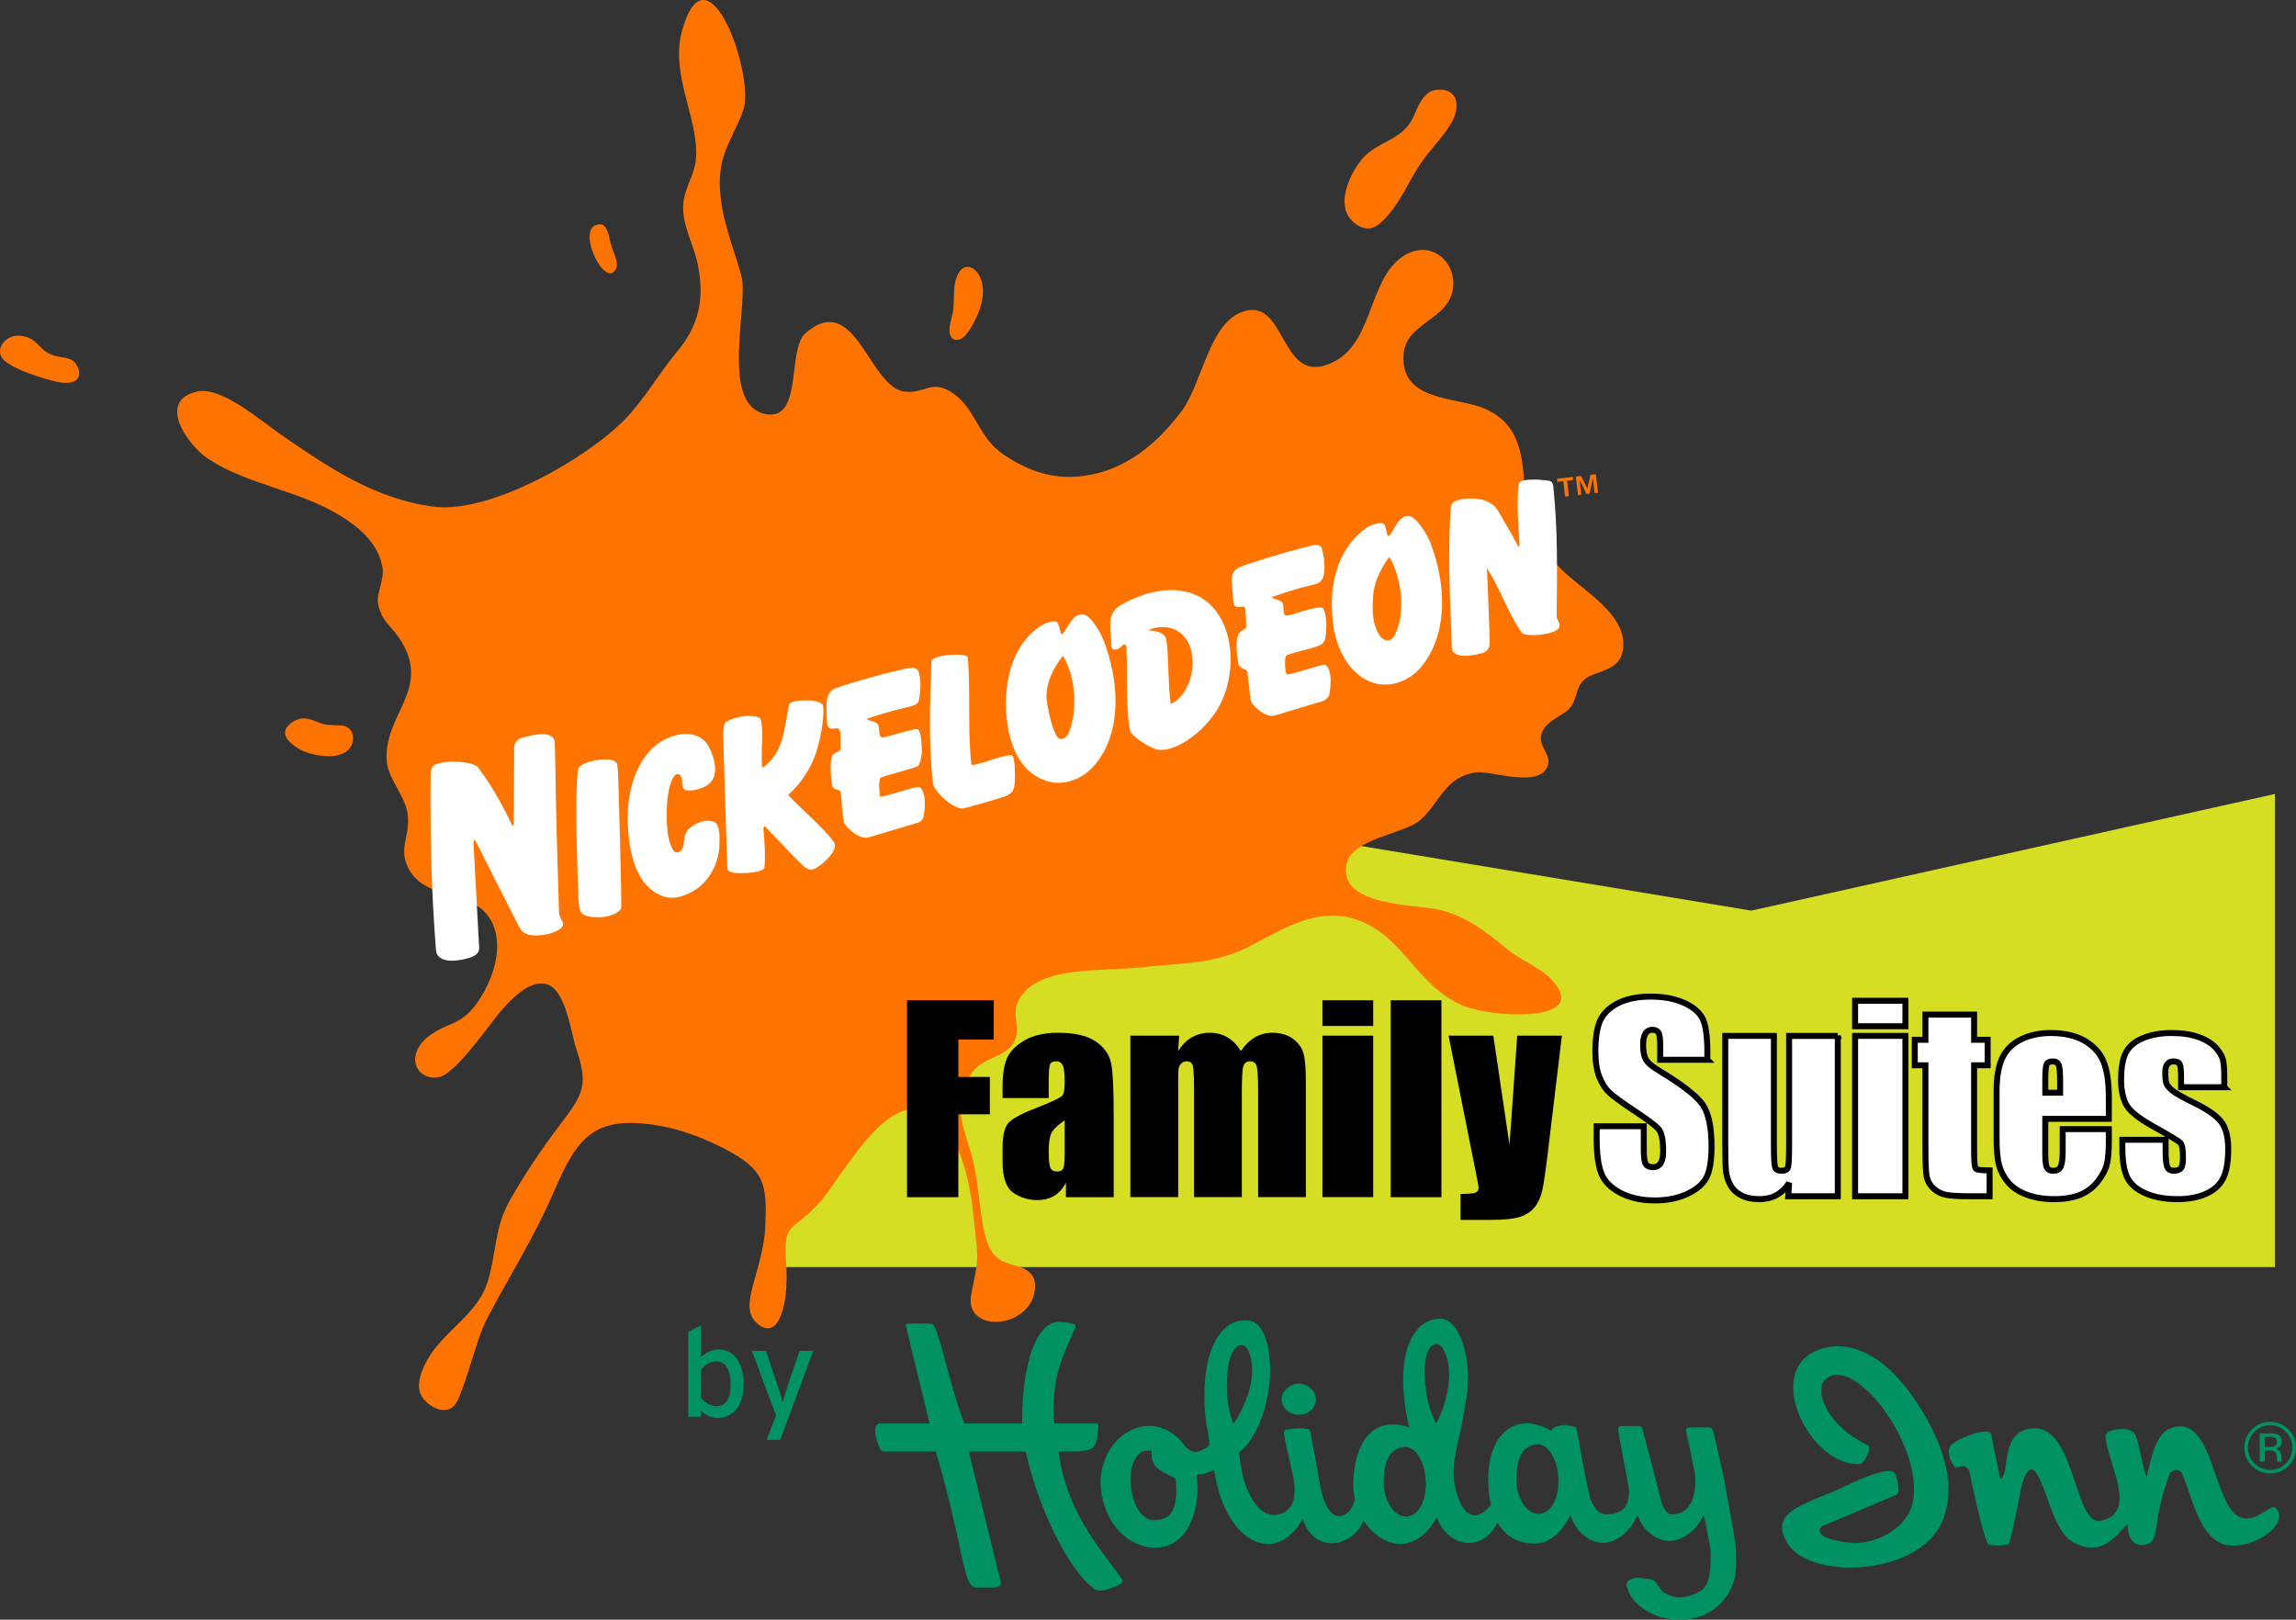
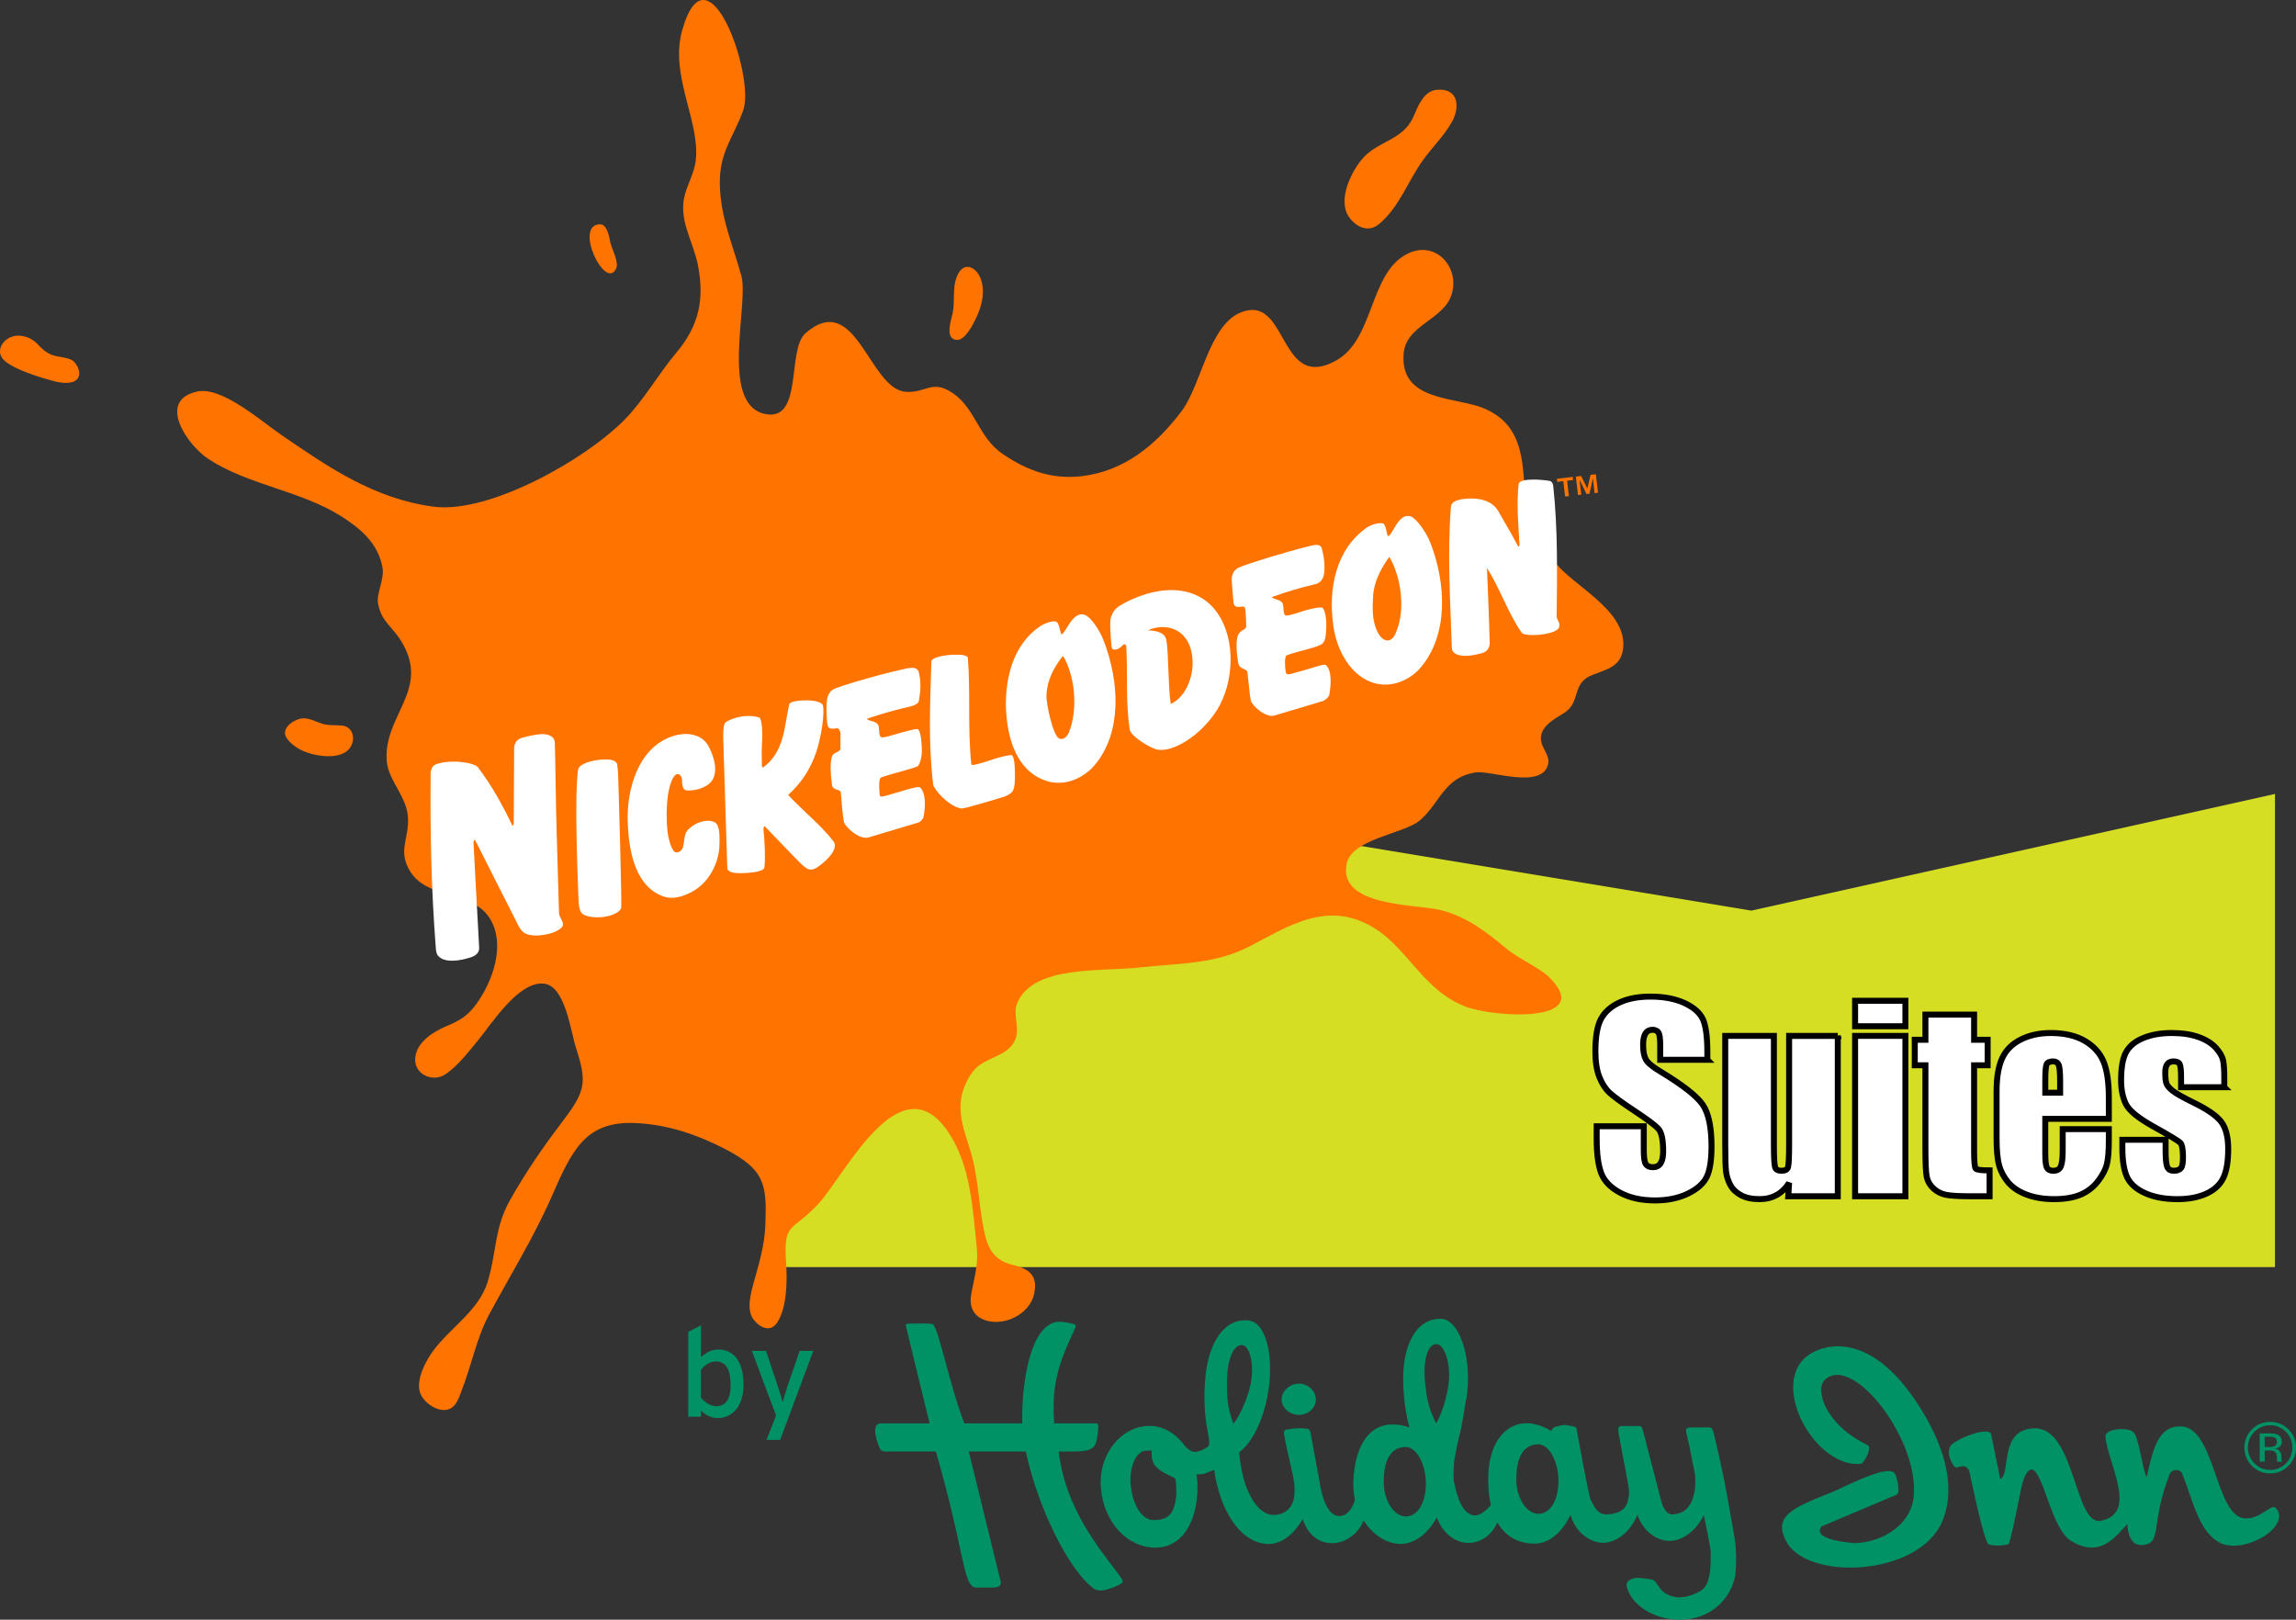
<svg xmlns="http://www.w3.org/2000/svg" xmlns:ns1="http://sodipodi.sourceforge.net/DTD/sodipodi-0.dtd" xmlns:ns2="http://www.inkscape.org/namespaces/inkscape" xmlns:ns4="http://www.openswatchbook.org/uri/2009/osb" xmlns:xlink="http://www.w3.org/1999/xlink" version="1.1" id="Layer_1" x="0px" y="0px" width="553.704" height="390.617" viewBox="0 0 553.704 390.617" enable-background="new 0 0 1000 703.394" xml:space="preserve" ns1:docname="Nickelodeon_Family_Suites_by_Holiday_Inn_2005.svg" ns2:version="1.0.2-2 (e86c870879, 2021-01-15)">
  <rect x="0" y="0" width="553.704" height="390.617" fill="#333333" stroke="none" />
  <defs id="defs2215">
    <clipPath id="SVGID_2_">
      <use height="100%" width="100%" y="0" x="0" style="overflow:visible" id="use689" overflow="visible" xlink:href="#SVGID_1_" />
    </clipPath>
    <path ns2:connector-curvature="0" d="m 257.791,121.814 c 0.857,0.251 3.77,0.428 5.315,0.512 l 1.711,-0.688 c 2.744,-3.256 -2.224,-4.97 -3.852,-4.458 -3.863,1.285 -6.179,-1.805 -8.749,-3.944 -0.863,-0.773 -1.543,-2.579 -1.293,-4.03 0.521,-3.434 2.577,-3.779 4.123,-7.035 0.167,-0.345 1.796,-2.141 0.167,-4.207 -3.516,-2.996 -9.008,3.695 -13.466,5.584 l -3.602,-0.093 c -13.036,-4.718 3.519,-12.943 1.119,-21.347 -0.178,-0.521 -2.662,-2.839 -4.458,-3.267 -6.953,-2.057 0.167,-13.893 -9.176,-11.315 l -2.15,-0.604 c -4.373,-3.518 -12.003,-2.308 -14.832,-7.203 l 0.082,-1.796 c 6.775,-15.094 18.696,-35.334 18.956,-36.971 0.252,-1.712 -1.199,-0.764 -1.199,-0.764 -2.829,2.057 -3.602,5.742 -4.895,8.655 -1.201,4.038 -7.203,4.634 -6.599,9.352 l 0.085,1.545 c -1.034,7.463 -9.008,8.059 -15.354,10.031 l -2.652,0.428 c -6.522,-0.512 -6.775,-8.915 -11.325,-12.609 -0.513,-0.428 -1.547,-1.024 -2.568,-0.856 -3.863,1.117 -6.263,3.778 -8.319,6.691 -0.95,1.377 -4.207,1.712 -6.952,1.889 -13.889,0.345 -23.231,8.748 -33.096,-5.322 -1.46,-2.652 -4.55,-3.602 -7.034,-2.829 -7.119,1.722 -10.544,7.379 -18.351,3.518 -0.856,-0.856 -2.317,-3.173 -2.661,-4.113 -0.345,-0.949 -1.117,-4.113 -1.628,-4.895 -2.485,-3.164 -5.575,-13.12 -5.575,-13.372 -0.344,-3.433 -2.057,-13.465 -4.457,-7.463 -1.545,5.491 3.685,8.403 4.886,13.298 1.116,8.486 6.774,16.2 8.58,25.72 l -0.093,1.805 c -0.68,1.796 -2.484,2.141 -4.197,2.662 l -1.805,-0.177 c -4.718,-1.972 -9.175,-7.63 -14.061,-5.062 l -0.428,1.117 c 3.257,3.351 0.596,8.235 3.341,11.753 l 0.428,1.117 -0.251,1.879 c -1.377,3.694 -3.945,3.862 -5.406,7.379 l -0.939,1.033 c -7.631,2.4 -8.236,9.771 -13.894,14.405 -6.347,7.286 -13.298,-0.521 -19.812,-1.377 -2.15,-0.335 -4.123,0.856 -4.979,1.293 -0.94,0.428 -1.713,2.569 -1.452,3.508 0.251,1.201 8.059,4.207 12.692,6.347 l 1.107,0.772 c 5.834,7.547 -2.14,13.726 -4.802,20.667 -1.452,2.234 -3.08,1.722 -4.885,1.118 -1.545,-0.512 -3.257,-0.94 -4.979,0.688 -4.625,3.434 -3.257,5.146 -1.284,7.808 1.117,1.106 4.55,2.996 6.867,3.257 11.484,1.023 9.604,15.866 7.37,24.614 -2.057,4.718 -9.007,6.69 -11.576,7.891 -2.484,1.116 -13.632,1.973 -19.039,5.574 -4.206,2.828 -5.741,7.286 -4.634,9.771 1.117,2.494 10.376,-1.023 13.038,-4.457 1.284,-1.461 4.634,-0.856 8.059,-0.345 2.745,0.429 5.49,0.856 7.463,0.429 13.037,-3.425 15.178,4.895 24.614,11.324 1.888,1.973 5.834,3.685 6.523,5.826 1.628,4.038 4.28,10.98 6.69,14.237 3.257,4.038 9.426,11.241 9.604,14.58 -0.177,5.659 -3.518,11.326 -6.179,15.866 -1.367,3.007 2.401,5.407 4.718,5.407 2.484,-0.26 6.951,-5.666 7.808,-9.612 2.14,-7.025 9.259,-6.087 16.033,-5.229 2.829,0.345 5.658,0.688 8.059,0.521 0.345,-0.095 2.922,0.595 4.551,1.366 4.29,1.546 3.862,4.291 8.831,2.747 1.972,-0.774 4.206,0.512 6.262,1.544 8.831,2.997 -2.484,23.758 6.347,28.048 8.915,4.373 0.344,-18.101 5.742,-26.42 3.861,-4.978 9.859,-8.401 16.037,-9.521 4.97,-0.082 11.066,8.154 12.088,13.552 1.286,5.145 2.662,11.49 7.893,11.92 l 0.771,-0.856 c 0.345,-4.551 -2.827,-9.436 -2.66,-14.061 l -0.345,-2.578 c -1.88,-5.229 -9.261,-8.83 -5.659,-12.776 2.059,-2.141 5.325,-4.206 5.837,-4.551 2.4,-1.963 4.373,-0.167 6.596,1.639 1.891,1.533 3.946,3.172 6.608,2.141 0.939,-0.43 3.434,-1.974 3.434,-5.063 0.595,-7.892 6.773,-10.545 13.976,-12.609 l 1.974,-1.109 c 3.174,-2.922 0.771,-5.404 2.317,-9.006 1.451,-3.257 2.4,-3.518 4.113,-3.779 10.719,-1.963 25.896,12.693 28.476,14.498 1.116,0.689 5.657,1.546 6.69,0.345 0.68,-0.688 0.513,-3.174 0.083,-5.321 l -1.199,-1.799 c -6.264,-5.145 -15.783,-6.001 -22.986,-9.779 l -2.232,-1.796 -1.284,-1.628 c -2.912,-6.095 -4.458,-13.894 -6.171,-19.645 -1.294,-4.112 0.252,-12.348 4.888,-19.383 1.461,-1.712 1.971,-7.287 1.888,-7.892 -1.293,-8.319 8.999,-9.77 13.801,-14.228 0.256,-0.18 1.632,-0.868 2.833,-0.431 M 80.952,274.381 c -2.829,-1.713 -0.512,-7.035 -0.251,-8.236 0.251,-1.201 -0.866,-1.888 1.963,-3.769 2.838,-1.974 1.377,7.452 1.293,8.059 -0.083,0.594 -1.376,3.516 -3.005,3.946 m -12.944,5.824 c 0.084,-1.024 -1.544,-1.368 -2.317,-0.427 -0.772,1.031 -2.745,5.749 0.083,7.295 2.485,-1.201 2.141,-5.919 2.234,-6.868 M 9.085,186.907 c 0.856,-2.233 -1.368,-5.919 -4.113,-3.862 l -0.605,0.68 c -0.512,1.032 -1.796,1.889 -0.856,3.089 1.545,1.285 3.257,1.378 4.979,0.689 l 0.595,-0.596" id="SVGID_1_" />
    <linearGradient ns4:paint="solid" id="linearGradient5998">
      <stop id="stop5996" offset="0" style="stop-color:#000000;stop-opacity:1;" />
    </linearGradient>
    <clipPath clipPathUnits="userSpaceOnUse" id="clipPath5480">
      <path style="display:inline;fill:#ff7f00;stroke:none;stroke-width:0.564" ns2:connector-curvature="0" id="path5482" d="m 545.962,241.868 c 9.36,-5.158 8.119,-21.174 17.254,-26.086 7.045,-3.778 13.247,3.095 11.129,9.835 -2.007,6.395 -11.245,7.41 -11.79,14.636 -0.893,11.87 13.042,10.381 19.987,13.443 8.292,3.659 9.15,10.735 9.695,19.097 0.436,6.977 3.464,13.455 7.616,18.744 4.475,5.671 16.865,11.39 16.649,20.171 -0.134,5.021 -3.561,5.811 -7.509,7.283 -5.255,1.962 -2.885,6.55 -6.781,9.2 -1.994,1.345 -4.721,2.585 -5.677,4.953 -1.253,3.172 2.122,5.149 1.513,7.757 -1.483,6.333 -14.137,1.511 -17.741,2.054 -7.835,1.166 -8.752,7.475 -13.749,11.773 -3.81,3.294 -16.744,4.478 -17.99,10.683 -2.113,10.583 16.987,9.841 23.018,11.331 6.338,1.555 11.342,5.39 16.209,9.472 2.875,2.434 8.236,4.755 10.502,7.016 11.524,11.42 -13.791,9.975 -20.842,7.11 -11.79,-4.808 -14.696,-17.15 -26.353,-21.213 -9.5,-3.318 -17.934,2.139 -26.057,6.383 -8.745,4.582 -17.01,4.223 -27.222,5.33 -9.832,1.071 -26.042,-0.597 -30.089,8.668 -1.293,2.976 0.911,6.417 -0.724,9.497 -1.982,3.727 -6.855,3.844 -9.609,6.719 -1.543,1.615 -2.837,4.374 -3.3,6.423 -1.258,5.769 1.561,10.903 2.795,16.245 1.125,4.828 1.398,9.822 2.244,14.82 0.929,5.452 1.938,9.298 7.378,10.618 4.006,0.965 6.298,2.473 5.369,7.031 -0.561,2.737 -2.59,4.826 -5.057,5.998 -4.718,2.256 -11.55,0.772 -10.437,-5.656 0.683,-3.989 1.826,-7.343 1.392,-11.505 -0.985,-9.592 -1.508,-20.587 -7.238,-28.784 -11.731,-16.794 -25.118,10.871 -31.612,17.917 -6.781,7.33 -8.648,4.169 -7.947,14.829 0.285,4.182 0.169,10.794 -2.22,14.376 -1.567,2.362 -4.042,1.398 -5.689,-0.638 -1.962,-2.428 -0.778,-6.592 -0.035,-9.271 1.329,-4.826 2.674,-9.146 2.849,-14.275 0.348,-9.834 -0.139,-13.42 -10.149,-18.569 -6.672,-3.416 -13.758,-5.858 -21.643,-6.241 -12.47,-0.597 -15.717,6.763 -20.67,18.044 -4.547,10.338 -10.387,19.649 -15.438,29.113 -2.953,5.55 -4.259,12.325 -6.559,18.203 -0.777,2.012 -1.434,4.721 -3.938,5.057 -2.552,0.32 -5.754,-2.024 -6.437,-4.412 -0.899,-3.223 1.454,-7.579 3.247,-10.046 4.211,-5.782 11.233,-9.853 13.402,-16.984 2.229,-7.315 1.606,-13.138 5.47,-20.026 3.718,-6.582 7.841,-12.666 12.399,-18.652 5.98,-7.84 6.734,-9.906 3.858,-18.604 -1.317,-3.986 -2.593,-15.26 -7.837,-15.907 -6.28,-0.778 -12.977,9.974 -16.313,13.993 -2.389,2.869 -4.76,6.036 -7.835,8.188 -3.324,2.31 -8.387,-0.116 -7.416,-4.663 0.748,-3.457 4.395,-5.743 7.416,-7.027 3.38,-1.415 5.353,-2.533 7.597,-5.656 3.846,-5.386 6.953,-13.974 3.532,-20.296 -4.309,-7.93 -16.106,-4.716 -20.287,-12.799 -2.457,-4.734 0.127,-7.33 -0.136,-12.509 -0.249,-5.092 -4.826,-9.17 -5.209,-13.8 -0.94,-11.384 10.953,-17.554 3.508,-29.582 -2.297,-3.701 -4.715,-4.582 -5.633,-9.063 -0.513,-2.528 1.609,-5.968 1.08,-8.944 -1.05,-5.852 -5.3,-9.52 -10.09,-12.559 -10.016,-6.345 -22.875,-7.681 -32.63,-14.076 -5.259,-3.445 -12.77,-14.414 -2.748,-16.574 6.01,-1.3 15.607,7.208 20.726,10.716 11.384,7.805 22.676,15.613 37.233,17.548 13.699,1.822 37.553,-11.645 47.174,-21.596 4.608,-4.763 8.206,-11.164 12.479,-16.227 5.597,-6.656 6.947,-13.195 5.238,-21.667 -0.959,-4.849 -3.921,-9.633 -3.555,-14.764 0.279,-4.131 2.808,-7.013 3.131,-11.372 0.698,-9.621 -6.449,-20.421 -3.404,-31.282 6.218,-22.184 17.996,11.274 14.987,19.625 -2.478,6.837 -5.84,10.218 -5.736,17.984 0.092,8.2 3.196,14.996 5.3,22.682 1.855,6.87 -5.41,31.478 5.772,33.855 9.476,2.012 5.306,-15.773 9.962,-19.821 12.375,-10.776 15.577,13.598 24.513,14.375 5.006,0.442 6.52,-3.214 11.755,0.413 5.598,3.902 6.132,10.85 12.319,14.993 5.938,3.983 11.954,6.158 19.197,5.319 10.53,-1.22 18.394,-7.796 24.567,-16.014 4.87,-6.466 6.668,-21.213 14.672,-24.252 9.103,-3.465 9.486,10.788 16.172,13.138 1.799,0.633 4.048,0.398 7.027,-1.246 z m -241.393,93.562 c 0.451,-1.944 -0.581,-3.736 -2.564,-3.962 -1.582,-0.164 -3.208,0.018 -4.766,-0.412 -1.629,-0.481 -3.057,-1.392 -4.814,-1.374 -1.671,0.024 -4.478,1.665 -4.466,3.585 0.024,1.57 2.077,3.083 3.241,3.805 2.964,1.86 10.908,3.421 12.997,-0.606 0.173,-0.306 0.299,-0.653 0.371,-1.036 z m 64.698,-116.199 c 0.712,-1.558 -1.113,-4.831 -1.451,-6.402 -0.237,-1.184 -0.718,-4.436 -2.517,-4.425 -6.588,0.062 1.329,16.563 3.968,10.827 z m 187.427,-11.008 c 4.98,-4.327 6.882,-10.375 10.642,-15.595 2.267,-3.149 5.083,-5.855 7.021,-9.245 2.012,-3.508 1.884,-8.378 -3.502,-8.013 -3.416,0.226 -4.728,4.048 -5.894,6.657 -2.65,5.926 -8.953,5.87 -12.752,10.55 -2.863,3.508 -6.119,10.589 -2.65,14.574 0.053,0.069 0.109,0.134 0.18,0.209 2.007,2.181 4.633,2.888 6.954,0.863 z m -103.801,28.558 c 2.101,0.116 4.066,-3.98 4.77,-5.463 1.41,-2.941 2.273,-6.553 1.021,-9.701 -1.038,-2.599 -3.742,-3.998 -5.335,-1.288 -1.769,3.009 -0.831,6.577 -1.469,9.841 -0.283,1.427 -1.663,5.247 0.029,6.328 0.243,0.169 0.57,0.267 0.985,0.284 z m -215.459,8.559 c 0.169,-1.083 -0.54,-2.487 -1.299,-3.241 -0.985,-0.971 -3.351,-1.039 -4.736,-1.427 -2.024,-0.567 -3,-1.671 -4.413,-3.086 -1.573,-1.588 -4.339,-2.377 -6.428,-1.443 -2.336,1.033 -3.576,3.775 -1.495,5.707 2.459,2.244 9.285,4.366 12.73,5.191 1.716,0.407 5.247,0.772 5.642,-1.7 z" ns1:nodetypes="cccccccccccccccccccccccccccccccccccccccccccccccccccccccccccccccccccccccccccccccccccccccccccccccccccccccccccccccccccccccccccccc" />
    </clipPath>
    <clipPath clipPathUnits="userSpaceOnUse" id="clipPath269">
      <path ns1:nodetypes="cccccccccccccccccccccccccccccccccccccccccccccccccccccccccccccccccccccccccccccccccccccccccccccccccccccccccccccccccccccccccccccc" d="m 558.213,250.244 c 8.842,-4.873 7.67,-20.003 16.3,-24.643 6.656,-3.569 12.514,2.924 10.513,9.291 -1.896,6.041 -10.623,7 -11.138,13.827 -0.844,11.214 12.321,9.807 18.881,12.7 7.833,3.457 8.644,10.141 9.159,18.041 0.412,6.591 3.272,12.711 7.194,17.707 4.228,5.357 15.932,10.76 15.728,19.056 -0.126,4.744 -3.364,5.489 -7.093,6.88 -4.965,1.853 -2.725,6.187 -6.406,8.691 -1.884,1.27 -4.46,2.442 -5.363,4.679 -1.183,2.997 2.004,4.864 1.429,7.328 -1.401,5.983 -13.355,1.427 -16.759,1.94 -7.401,1.102 -8.267,7.062 -12.989,11.122 -3.6,3.112 -15.818,4.23 -16.995,10.092 -1.996,9.997 16.047,9.296 21.745,10.704 5.988,1.469 10.715,5.091 15.313,8.948 2.716,2.299 7.78,4.491 9.921,6.627 10.886,10.788 -13.028,9.423 -19.689,6.717 -11.138,-4.542 -13.883,-16.201 -24.895,-20.039 -8.974,-3.134 -16.942,2.021 -24.615,6.03 -8.262,4.328 -16.069,3.989 -25.716,5.035 -9.288,1.012 -24.601,-0.564 -28.425,8.189 -1.222,2.812 0.861,6.062 -0.684,8.971 -1.873,3.521 -6.476,3.631 -9.078,6.347 -1.457,1.525 -2.68,4.132 -3.117,6.067 -1.189,5.45 1.475,10.3 2.641,15.347 1.063,4.561 1.321,9.279 2.119,14 0.878,5.151 1.831,8.783 6.97,10.03 3.784,0.912 5.949,2.336 5.072,6.642 -0.53,2.586 -2.447,4.559 -4.777,5.666 -4.457,2.131 -10.911,0.729 -9.86,-5.343 0.645,-3.768 1.725,-6.937 1.315,-10.869 -0.931,-9.062 -1.424,-19.448 -6.838,-27.192 -11.082,-15.865 -23.729,10.27 -29.863,16.926 -6.406,6.924 -8.169,3.938 -7.508,14.008 0.269,3.951 0.16,10.197 -2.097,13.58 -1.48,2.231 -3.819,1.321 -5.374,-0.603 -1.853,-2.294 -0.735,-6.227 -0.034,-8.758 1.256,-4.559 2.526,-8.64 2.691,-13.486 0.329,-9.29 -0.132,-12.677 -9.588,-17.541 -6.302,-3.227 -12.997,-5.534 -20.446,-5.895 -11.78,-0.564 -14.847,6.389 -19.526,17.046 -4.295,9.766 -9.813,18.562 -14.584,27.502 -2.79,5.243 -4.023,11.643 -6.196,17.196 -0.734,1.9 -1.354,4.46 -3.72,4.777 -2.411,0.303 -5.436,-1.912 -6.081,-4.168 -0.849,-3.045 1.374,-7.16 3.067,-9.49 3.978,-5.462 10.611,-9.308 12.66,-16.045 2.106,-6.91 1.517,-12.411 5.167,-18.918 3.513,-6.218 7.407,-11.965 11.713,-17.62 5.649,-7.406 6.361,-9.358 3.644,-17.574 -1.245,-3.766 -2.45,-14.416 -7.404,-15.027 -5.932,-0.735 -12.259,9.423 -15.411,13.219 -2.257,2.71 -4.496,5.702 -7.401,7.735 -3.14,2.182 -7.923,-0.109 -7.006,-4.405 0.707,-3.266 4.152,-5.425 7.006,-6.639 3.193,-1.337 5.057,-2.393 7.177,-5.343 3.633,-5.088 6.568,-13.201 3.336,-19.173 -4.071,-7.491 -15.215,-4.455 -19.165,-12.091 -2.321,-4.472 0.12,-6.924 -0.129,-11.817 -0.235,-4.811 -4.559,-8.663 -4.92,-13.036 -0.888,-10.755 10.347,-16.583 3.314,-27.945 -2.17,-3.496 -4.454,-4.328 -5.321,-8.562 -0.485,-2.388 1.52,-5.638 1.02,-8.45 -0.992,-5.528 -5.007,-8.994 -9.532,-11.864 -9.462,-5.994 -21.609,-7.256 -30.824,-13.297 -4.968,-3.255 -12.064,-13.617 -2.596,-15.657 5.677,-1.228 14.744,6.81 19.58,10.123 10.755,7.373 21.422,14.749 35.173,16.577 12.941,1.721 35.475,-11.001 44.564,-20.401 4.353,-4.499 7.752,-10.546 11.789,-15.329 5.287,-6.288 6.562,-12.465 4.949,-20.469 -0.906,-4.581 -3.704,-9.1 -3.359,-13.948 0.264,-3.903 2.652,-6.625 2.958,-10.743 0.659,-9.089 -6.092,-19.291 -3.216,-29.552 5.874,-20.957 17.001,10.651 14.158,18.539 -2.341,6.459 -5.517,9.653 -5.419,16.989 0.087,7.746 3.019,14.166 5.007,21.428 1.752,6.49 -5.111,29.737 5.453,31.982 8.952,1.901 5.013,-14.9 9.411,-18.725 11.691,-10.18 14.715,12.846 23.157,13.58 4.729,0.418 6.159,-3.036 11.105,0.39 5.288,3.686 5.793,10.249 11.638,14.163 5.61,3.763 11.293,5.817 18.135,5.024 9.947,-1.152 17.377,-7.365 23.208,-15.128 4.601,-6.109 6.299,-20.04 13.861,-22.91 8.599,-3.274 8.962,10.191 15.277,12.412 1.699,0.598 3.824,0.376 6.639,-1.177 z m -228.039,88.386 c 0.426,-1.837 -0.549,-3.53 -2.422,-3.742 -1.494,-0.155 -3.031,0.017 -4.502,-0.389 -1.539,-0.454 -2.888,-1.315 -4.547,-1.298 -1.578,0.022 -4.23,1.573 -4.219,3.386 0.022,1.483 1.962,2.913 3.061,3.594 2.8,1.757 10.304,3.232 12.278,-0.573 0.163,-0.289 0.283,-0.616 0.351,-0.978 z m 61.119,-109.771 c 0.673,-1.472 -1.051,-4.564 -1.371,-6.048 -0.224,-1.118 -0.678,-4.191 -2.377,-4.18 -6.224,0.059 1.256,15.647 3.748,10.228 z m 177.058,-10.399 c 4.704,-4.088 6.501,-9.801 10.053,-14.732 2.142,-2.975 4.802,-5.532 6.633,-8.733 1.901,-3.314 1.78,-7.914 -3.308,-7.57 -3.227,0.213 -4.466,3.824 -5.568,6.289 -2.503,5.599 -8.458,5.545 -12.047,9.967 -2.705,3.313 -5.781,10.003 -2.503,13.768 0.05,0.066 0.103,0.127 0.17,0.197 1.896,2.06 4.376,2.728 6.569,0.816 z m -98.058,26.978 c 1.985,0.11 3.841,-3.759 4.506,-5.161 1.332,-2.778 2.148,-6.19 0.964,-9.165 -0.981,-2.456 -3.535,-3.776 -5.04,-1.217 -1.671,2.842 -0.785,6.213 -1.387,9.297 -0.267,1.349 -1.571,4.957 0.027,5.977 0.23,0.159 0.538,0.252 0.93,0.269 z m -203.539,8.086 c 0.16,-1.023 -0.51,-2.349 -1.228,-3.061 -0.931,-0.917 -3.165,-0.981 -4.474,-1.349 -1.912,-0.535 -2.834,-1.578 -4.169,-2.915 -1.486,-1.5 -4.099,-2.246 -6.072,-1.363 -2.206,0.976 -3.378,3.566 -1.412,5.391 2.323,2.12 8.771,4.124 12.026,4.904 1.621,0.384 4.957,0.729 5.33,-1.606 z" id="path271" ns2:connector-curvature="0" style="display:inline;fill:#ff7300;fill-opacity:1;stroke:none;stroke-width:0.533" />
    </clipPath>
  </defs>
  <ns1:namedview pagecolor="#ffffff" bordercolor="#666666" borderopacity="1" objecttolerance="10" gridtolerance="10" guidetolerance="10" ns2:pageopacity="0" ns2:pageshadow="2" ns2:window-width="1366" ns2:window-height="705" id="namedview2213" showgrid="false" ns2:zoom="1" ns2:cx="317.67457" ns2:cy="185.82985" ns2:window-x="-8" ns2:window-y="-8" ns2:window-maximized="1" ns2:current-layer="layer1" ns2:snap-global="false" showguides="true" ns2:guide-bbox="true" ns2:document-rotation="0" />
  <g ns2:groupmode="layer" id="layer1" ns2:label="Layer 1" transform="translate(-237.765,-151.616)" style="display:inline;opacity:1">
    <g id="g1038">
      <path ns1:nodetypes="cccccc" ns2:connector-curvature="0" id="polygon2138" d="M 786.399,457.198 H 424.042 V 332.142 L 660.12,371.23 786.399,343.092 Z" style="fill:#d5de23;stroke:none;stroke-width:0.551" />
      <path ns1:nodetypes="ccccccccccccccccccccccccccccccccccccccccccccccccccccccccccccccccccccccccccccccccccccccccccccccccccccccccccccccccccccccccccccccc" d="m 559.954,238.584 c 9.195,-5.068 7.976,-20.802 16.951,-25.627 6.922,-3.711 13.014,3.041 10.933,9.662 -1.971,6.283 -11.047,7.28 -11.583,14.379 -0.878,11.662 12.813,10.198 19.635,13.207 8.146,3.595 8.989,10.546 9.525,18.761 0.428,6.854 3.403,13.219 7.482,18.414 4.397,5.571 16.568,11.19 16.356,19.816 -0.131,4.933 -3.498,5.709 -7.376,7.155 -5.163,1.927 -2.834,6.434 -6.662,9.038 -1.959,1.321 -4.638,2.539 -5.577,4.866 -1.231,3.117 2.084,5.059 1.487,7.621 -1.457,6.222 -13.888,1.484 -17.428,2.018 -7.697,1.146 -8.598,7.344 -13.507,11.566 -3.743,3.236 -16.449,4.399 -17.673,10.495 -2.076,10.397 16.688,9.667 22.613,11.131 6.227,1.528 11.142,5.295 15.924,9.306 2.825,2.391 8.091,4.671 10.317,6.892 11.321,11.219 -13.548,9.799 -20.475,6.985 -11.583,-4.723 -14.438,-16.848 -25.889,-20.839 -9.333,-3.26 -17.618,2.102 -25.598,6.271 -8.591,4.501 -16.711,4.148 -26.743,5.236 -9.659,1.052 -25.583,-0.587 -29.56,8.516 -1.271,2.924 0.895,6.304 -0.711,9.329 -1.948,3.662 -6.735,3.776 -9.44,6.601 -1.515,1.586 -2.787,4.297 -3.242,6.31 -1.236,5.668 1.534,10.711 2.746,15.96 1.105,4.743 1.374,9.649 2.204,14.559 0.913,5.356 1.904,9.134 7.248,10.431 3.936,0.948 6.187,2.43 5.274,6.907 -0.551,2.689 -2.545,4.741 -4.968,5.893 -4.635,2.216 -11.347,0.758 -10.254,-5.557 0.671,-3.918 1.794,-7.214 1.367,-11.303 -0.968,-9.424 -1.481,-20.225 -7.111,-28.278 -11.525,-16.498 -24.676,10.68 -31.055,17.602 -6.662,7.201 -8.496,4.096 -7.807,14.568 0.28,4.108 0.166,10.604 -2.181,14.123 -1.539,2.32 -3.971,1.374 -5.589,-0.627 -1.927,-2.385 -0.764,-6.476 -0.035,-9.108 1.306,-4.741 2.627,-8.985 2.799,-14.024 0.342,-9.661 -0.137,-13.184 -9.971,-18.242 -6.554,-3.356 -13.516,-5.755 -21.263,-6.131 -12.251,-0.586 -15.44,6.644 -20.306,17.727 -4.467,10.156 -10.204,19.303 -15.166,28.6 -2.901,5.452 -4.184,12.108 -6.443,17.883 -0.764,1.976 -1.408,4.638 -3.869,4.968 -2.507,0.315 -5.653,-1.989 -6.324,-4.335 -0.883,-3.167 1.428,-7.446 3.19,-9.869 4.137,-5.68 11.035,-9.68 13.166,-16.685 2.19,-7.186 1.577,-12.907 5.373,-19.674 3.653,-6.467 7.703,-12.443 12.181,-18.324 5.875,-7.702 6.615,-9.731 3.79,-18.276 -1.294,-3.916 -2.548,-14.992 -7.699,-15.627 -6.169,-0.764 -12.749,9.799 -16.026,13.747 -2.347,2.819 -4.676,5.93 -7.697,8.043 -3.266,2.269 -8.239,-0.114 -7.286,-4.581 0.735,-3.397 4.317,-5.642 7.286,-6.904 3.321,-1.39 5.259,-2.489 7.463,-5.557 3.778,-5.291 6.831,-13.728 3.47,-19.938 -4.233,-7.79 -15.822,-4.633 -19.93,-12.574 -2.414,-4.65 0.125,-7.201 -0.134,-12.289 -0.245,-5.003 -4.741,-9.009 -5.117,-13.557 -0.924,-11.184 10.761,-17.245 3.446,-29.061 -2.256,-3.636 -4.632,-4.501 -5.534,-8.904 -0.504,-2.483 1.58,-5.863 1.061,-8.787 -1.032,-5.749 -5.207,-9.353 -9.912,-12.338 -9.84,-6.233 -22.472,-7.545 -32.055,-13.828 -5.166,-3.385 -12.545,-14.161 -2.7,-16.283 5.904,-1.277 15.332,7.082 20.362,10.527 11.184,7.668 22.277,15.338 36.578,17.239 13.458,1.79 36.892,-11.441 46.344,-21.216 4.527,-4.679 8.061,-10.967 12.259,-15.941 5.499,-6.539 6.825,-12.963 5.146,-21.286 -0.942,-4.764 -3.852,-9.464 -3.493,-14.505 0.274,-4.059 2.758,-6.889 3.076,-11.172 0.685,-9.452 -6.335,-20.061 -3.344,-30.732 6.108,-21.793 17.679,11.076 14.723,19.28 -2.434,6.717 -5.737,10.038 -5.636,17.668 0.09,8.056 3.14,14.732 5.207,22.283 1.822,6.749 -5.315,30.925 5.67,33.259 9.309,1.977 5.213,-15.495 9.787,-19.472 12.158,-10.586 15.303,13.359 24.082,14.122 4.918,0.434 6.405,-3.157 11.548,0.406 5.499,3.834 6.024,10.659 12.103,14.729 5.834,3.913 11.744,6.049 18.86,5.225 10.345,-1.198 18.071,-7.659 24.134,-15.732 4.784,-6.352 6.551,-20.84 14.414,-23.825 8.943,-3.404 9.32,10.598 15.888,12.907 1.767,0.622 3.977,0.391 6.904,-1.224 z m -237.146,91.915 c 0.443,-1.91 -0.571,-3.671 -2.519,-3.892 -1.554,-0.161 -3.152,0.017 -4.682,-0.405 -1.601,-0.473 -3.003,-1.367 -4.729,-1.35 -1.641,0.023 -4.399,1.636 -4.387,3.522 0.023,1.543 2.041,3.029 3.184,3.738 2.912,1.827 10.716,3.361 12.769,-0.596 0.17,-0.3 0.294,-0.641 0.365,-1.017 z m 63.56,-114.154 c 0.7,-1.531 -1.093,-4.746 -1.426,-6.289 -0.233,-1.163 -0.705,-4.358 -2.472,-4.347 -6.472,0.061 1.306,16.272 3.898,10.636 z m 184.129,-10.814 c 4.892,-4.251 6.761,-10.193 10.455,-15.321 2.227,-3.093 4.994,-5.752 6.898,-9.082 1.976,-3.446 1.851,-8.23 -3.44,-7.872 -3.356,0.222 -4.645,3.977 -5.79,6.54 -2.603,5.822 -8.796,5.767 -12.528,10.365 -2.813,3.446 -6.012,10.402 -2.603,14.317 0.052,0.068 0.107,0.132 0.177,0.205 1.971,2.143 4.551,2.837 6.831,0.848 z m -101.974,28.055 c 2.064,0.114 3.995,-3.91 4.686,-5.367 1.385,-2.889 2.233,-6.437 1.003,-9.531 -1.02,-2.554 -3.676,-3.927 -5.242,-1.266 -1.738,2.956 -0.816,6.461 -1.443,9.668 -0.278,1.402 -1.634,5.155 0.028,6.216 0.239,0.166 0.56,0.262 0.967,0.279 z m -211.668,8.409 c 0.166,-1.064 -0.531,-2.443 -1.277,-3.184 -0.968,-0.954 -3.292,-1.021 -4.653,-1.402 -1.988,-0.557 -2.948,-1.641 -4.335,-3.032 -1.545,-1.56 -4.262,-2.335 -6.315,-1.417 -2.294,1.015 -3.513,3.708 -1.469,5.606 2.416,2.205 9.121,4.289 12.506,5.1 1.685,0.399 5.155,0.758 5.542,-1.671 z" id="path2142" ns2:connector-curvature="0" style="fill:#ff7300;fill-opacity:1;stroke:none;stroke-width:0.554" />
      <path ns1:nodetypes="ccccccccccccccccccccccccccccccccccccccccccccccccccccccccccccccccccccccccccccccccccccccccccccccccccccccccccccccccccccccccccccccccccccccccccccccccccccccccccccccc" ns2:connector-curvature="0" d="m 774.174,413.82 h -10.419 v -2.108 c 0,-1.789 -0.099,-2.926 -0.314,-3.409 -0.198,-0.471 -0.704,-0.707 -1.519,-0.707 -0.663,0 -1.163,0.219 -1.489,0.656 -0.323,0.433 -0.495,1.096 -0.495,1.966 0,1.178 0.081,2.054 0.25,2.609 0.166,0.552 0.666,1.16 1.489,1.824 0.815,0.66 2.525,1.618 5.088,2.883 3.43,1.667 5.67,3.241 6.737,4.723 1.079,1.473 1.615,3.616 1.615,6.435 0,3.149 -0.42,5.521 -1.233,7.124 -0.812,1.608 -2.181,2.836 -4.092,3.7 -1.925,0.864 -4.223,1.297 -6.923,1.297 -3.002,0 -5.559,-0.464 -7.685,-1.405 -2.138,-0.936 -3.599,-2.199 -4.395,-3.79 -0.794,-1.6 -1.198,-4.02 -1.198,-7.255 v -1.865 h 10.43 v 2.461 c 0,2.091 0.131,3.446 0.393,4.075 0.265,0.619 0.782,0.933 1.562,0.933 0.834,0 1.422,-0.216 1.745,-0.625 0.34,-0.422 0.494,-1.291 0.494,-2.638 0,-1.848 -0.21,-3.002 -0.625,-3.462 -0.46,-0.477 -2.734,-1.847 -6.856,-4.139 -3.45,-1.949 -5.559,-3.712 -6.321,-5.29 -0.745,-1.586 -1.126,-3.468 -1.126,-5.641 0,-3.086 0.399,-5.369 1.222,-6.835 0.814,-1.469 2.196,-2.595 4.151,-3.389 1.943,-0.798 4.211,-1.202 6.798,-1.202 2.553,0 4.734,0.326 6.527,0.975 1.807,0.657 3.176,1.521 4.148,2.586 0.96,1.067 1.531,2.056 1.746,2.973 0.197,0.919 0.296,2.347 0.296,4.296 v 2.243 z m -43.167,-1.49 c 0,-2.176 0.096,-3.502 0.306,-4.006 0.195,-0.479 0.732,-0.73 1.574,-0.73 0.683,0 1.137,0.292 1.364,0.87 0.213,0.582 0.332,1.865 0.332,3.866 v 2.813 h -3.576 z m 15.325,3.991 c 0,-3.741 -0.431,-6.649 -1.292,-8.715 -0.878,-2.074 -2.39,-3.723 -4.534,-4.98 -2.15,-1.244 -4.89,-1.882 -8.192,-1.882 -2.705,0 -5.099,0.523 -7.19,1.565 -2.08,1.036 -3.581,2.525 -4.498,4.486 -0.904,1.954 -1.364,4.616 -1.364,7.996 v 11.277 c 0,2.872 0.195,5.068 0.609,6.569 0.403,1.5 1.148,2.885 2.201,4.136 1.068,1.257 2.551,2.246 4.462,2.961 1.902,0.712 4.107,1.075 6.598,1.075 2.566,0 4.706,-0.369 6.414,-1.087 1.693,-0.739 3.104,-1.835 4.212,-3.29 1.108,-1.461 1.824,-2.836 2.12,-4.122 0.306,-1.274 0.454,-3.121 0.454,-5.518 v -2.865 h -11.124 v 5.126 c 0,1.923 -0.16,3.234 -0.472,3.901 -0.302,0.672 -0.915,1.012 -1.838,1.012 -0.745,0 -1.227,-0.256 -1.506,-0.756 -0.256,-0.506 -0.384,-1.637 -0.384,-3.395 v -8.372 h 15.325 z m -32.492,-13.94 h 3.269 v 6.147 h -3.269 v 20.678 c 0,2.537 0.137,3.95 0.404,4.248 0.265,0.285 1.385,0.427 3.331,0.427 v 6.234 h -4.748 c -2.688,0 -4.598,-0.119 -5.736,-0.341 -1.158,-0.227 -2.17,-0.732 -3.046,-1.542 -0.864,-0.805 -1.411,-1.721 -1.62,-2.765 -0.227,-1.035 -0.326,-3.479 -0.326,-7.328 V 408.528 h -2.568 v -6.147 h 2.568 v -6.069 l 11.741,2.9e-4 z m -16.566,-3.265 h -12.135 v -6.147 h 12.135 z m 0,2.324 v 38.675 h -12.135 v -38.675 z m -16.306,0 v 38.675 h -11.95 l 0.21,-3.223 c -0.823,1.298 -1.829,2.281 -3.033,2.935 -1.19,0.664 -2.572,0.983 -4.128,0.983 -1.781,0 -3.252,-0.308 -4.416,-0.933 -1.172,-0.62 -2.036,-1.443 -2.592,-2.473 -0.552,-1.033 -0.898,-2.103 -1.041,-3.217 -0.131,-1.125 -0.195,-3.342 -0.195,-6.661 v -26.086 h 11.734 v 26.319 c 0,3.007 0.108,4.802 0.291,5.356 0.192,0.572 0.699,0.852 1.532,0.852 0.893,0 1.417,-0.29 1.586,-0.881 0.165,-0.579 0.261,-2.45 0.261,-5.611 v -26.034 h 11.74 z m -31.459,5.768 h -11.367 v -3.473 c 0,-1.623 -0.143,-2.658 -0.427,-3.098 -0.294,-0.442 -0.777,-0.669 -1.455,-0.669 -0.733,0 -1.291,0.294 -1.672,0.893 -0.37,0.596 -0.567,1.508 -0.567,2.723 0,1.562 0.221,2.74 0.655,3.529 0.43,0.797 1.574,1.763 3.467,2.894 5.423,3.275 8.84,5.946 10.26,8.026 1.399,2.074 2.115,5.414 2.115,10.044 0,3.353 -0.393,5.838 -1.186,7.429 -0.785,1.582 -2.304,2.917 -4.567,4.003 -2.26,1.075 -4.881,1.614 -7.877,1.614 -3.287,0 -6.089,-0.62 -8.419,-1.864 -2.321,-1.239 -3.842,-2.824 -4.561,-4.748 -0.722,-1.925 -1.085,-4.654 -1.085,-8.197 v -3.08 h 11.359 v 5.719 c 0,1.768 0.163,2.901 0.483,3.407 0.334,0.5 0.899,0.75 1.734,0.75 0.829,0 1.437,-0.32 1.847,-0.96 0.399,-0.637 0.608,-1.588 0.608,-2.85 0,-2.778 -0.381,-4.59 -1.137,-5.44 -0.783,-0.858 -2.682,-2.284 -5.725,-4.29 -3.052,-2.013 -5.058,-3.49 -6.042,-4.395 -0.989,-0.909 -1.818,-2.176 -2.467,-3.797 -0.643,-1.608 -0.972,-3.662 -0.972,-6.172 0,-3.61 0.465,-6.248 1.382,-7.909 0.925,-1.676 2.414,-2.979 4.468,-3.927 2.062,-0.943 4.547,-1.405 7.452,-1.405 3.194,0 5.905,0.517 8.144,1.535 2.24,1.029 3.723,2.33 4.457,3.889 0.727,1.556 1.096,4.206 1.096,7.947 v 1.873 z" style="fill:#ffffff;stroke:#000000;stroke-width:1.442;stroke-miterlimit:4;stroke-dasharray:none" id="path2166" />
-       <path ns1:nodetypes="cccccccccccccccccccccccccccccccccccccccccccccccccccccccccccccccccccccccccccccccccccccccccccccccccccccccccc" ns2:connector-curvature="0" d="m 614.43,401.394 -3.385,28.173 c -0.542,4.477 -0.985,7.519 -1.35,9.139 -0.366,1.627 -0.973,2.971 -1.814,4.026 -0.838,1.064 -2.01,1.838 -3.51,2.342 -1.495,0.492 -3.889,0.738 -7.176,0.738 h -7.196 v -6.259 c 1.837,0 3.021,-0.096 3.548,-0.281 0.522,-0.181 0.786,-0.6 0.786,-1.248 0,-0.314 -0.246,-1.67 -0.732,-4.081 l -6.494,-32.548 h 10.789 l 3.904,26.353 1.861,-26.353 z m -41.274,-8.54 h 12.221 v 47.479 h -12.221 z m -4.231,6.186 H 556.694 v -6.188 h 12.231 z m 0,41.292 H 556.694 v -38.946 h 12.231 z m -47.029,-35.238 c 0.917,-1.463 2.016,-2.567 3.288,-3.306 1.271,-0.739 2.719,-1.104 4.351,-1.104 3.162,0 5.658,1.476 7.478,4.41 1.002,-1.463 2.13,-2.567 3.385,-3.306 1.254,-0.739 2.646,-1.104 4.181,-1.104 2.005,0 3.686,0.492 4.999,1.465 1.328,0.978 2.186,2.177 2.555,3.586 0.381,1.429 0.56,3.727 0.56,6.927 v 27.67 h -11.515 v -25.384 c 0,-3.323 -0.12,-5.395 -0.343,-6.18 -0.228,-0.8 -0.756,-1.196 -1.585,-1.196 -0.844,0 -1.386,0.396 -1.638,1.178 -0.241,0.785 -0.366,2.842 -0.366,6.198 v 25.384 h -11.516 v -24.749 c 0,-3.809 -0.097,-6.098 -0.281,-6.865 -0.184,-0.756 -0.688,-1.146 -1.536,-1.146 -0.53,0 -0.973,0.205 -1.344,0.607 -0.373,0.401 -0.577,0.888 -0.619,1.465 -0.041,0.58 -0.053,1.811 -0.053,3.683 v 27.005 h -11.529 v -38.939 l 11.755,3e-4 z m -27.725,28.35 c -0.229,0.474 -0.727,0.697 -1.483,0.697 -0.802,0 -1.345,-0.296 -1.609,-0.883 -0.27,-0.583 -0.407,-1.895 -0.407,-3.92 0,-1.764 0.161,-3.115 0.469,-4.055 0.311,-0.95 1.433,-2.113 3.378,-3.504 l 2.7e-4,8.033 c 2.8e-4,1.969 -0.119,3.18 -0.348,3.631 z m -3.498,-21.062 c 0,-2.169 0.108,-3.511 0.304,-4.03 0.199,-0.521 0.709,-0.779 1.532,-0.779 0.718,0 1.228,0.314 1.547,0.923 0.305,0.615 0.463,1.935 0.463,3.956 0,1.614 -0.146,2.696 -0.422,3.224 -0.27,0.527 -2.37,1.559 -6.288,3.091 -3.66,1.404 -5.954,2.64 -6.871,3.69 -0.923,1.062 -1.392,3.051 -1.392,5.971 v 3.206 c 0,3.935 0.87,6.493 2.611,7.656 1.74,1.163 3.654,1.752 5.743,1.752 1.588,0 2.957,-0.349 4.111,-1.046 1.158,-0.707 2.086,-1.747 2.819,-3.144 v 3.482 H 506.344 V 420.789 c 0,-6.435 -0.202,-10.695 -0.624,-12.747 -0.407,-2.071 -1.626,-3.812 -3.666,-5.232 -2.039,-1.415 -5.072,-2.124 -9.098,-2.124 -3.35,0 -6.072,0.624 -8.167,1.872 -2.1,1.242 -3.504,2.681 -4.202,4.316 -0.7,1.638 -1.043,3.947 -1.043,6.953 v 2.604 h 11.126 v -4.05 z M 476.477,411.336 v 9.013 h -7.595 v 19.984 h -12.38 v -47.481 h 20.924 v 9.471 h -8.545 v 9.013 z" style="fill:#000000;stroke:none;stroke-width:0.557" id="path2178" />
      <path ns1:nodetypes="ccccccccccccccccccccccccccc" ns2:connector-curvature="0" d="m 425.915,498.877 h -3.297 l 2.299,-5.895 -5.839,-15.579 h 3.418 l 2.596,7.776 c 0.493,1.39 1.217,3.751 1.399,4.627 0.27,-0.93 0.932,-3.205 1.42,-4.574 l 2.694,-7.83 h 3.297 z m -19.1,-7.075 v 1.485 h -3.071 v -20.45 l 3.071,-1.605 v 7.68 c 1.161,-1.052 2.5,-1.835 4.161,-1.835 3.413,0 6.1,2.473 6.1,8.521 0,5.45 -2.956,8.022 -6.258,8.022 -1.601,0 -3.121,-0.853 -4.004,-1.819 z m -0.018,-9.824 v 6.68 c 0.692,0.935 2.153,2.084 3.721,2.084 2.234,0 3.452,-1.696 3.452,-5.04 -5.5e-4,-4.009 -1.272,-5.756 -3.573,-5.756 -1.482,0 -2.786,0.998 -3.599,2.032 z" style="fill:#009164;stroke:none;stroke-width:0.564" id="path2182" />
      <path ns1:nodetypes="ccccccccccccccccccccccccccccccccccccccccccc" d="m 783.928,504.115 v -2.691 h 0.952 c 0.646,0 1.088,0.076 1.338,0.228 0.43,0.25 0.646,0.771 0.646,1.574 v 0.543 c 0.014,0.126 0.043,0.247 0.065,0.369 h 1.122 l -0.036,-0.087 c -0.079,-0.532 -0.079,-1.357 -0.079,-1.357 0,-0.865 -0.659,-1.601 -1.553,-1.726 1.213,-0.206 1.655,-0.749 1.655,-1.682 0,-0.857 -0.351,-1.433 -1.066,-1.726 -0.602,-0.195 -1.236,-0.28 -1.871,-0.25 h -2.392 l 0.007,6.805 z m 1.077,-3.527 h -1.088 v -2.474 h 1.032 c 1.326,0 1.905,0.25 1.905,1.248 0.014,0.521 -0.227,0.879 -0.645,1.035 -0.419,0.156 -0.81,0.207 -1.202,0.192 z m 4.648,-4.254 c -1.139,-1.176 -2.746,-1.835 -4.421,-1.812 -1.664,-0.017 -3.259,0.641 -4.387,1.812 -1.195,1.17 -1.852,2.748 -1.825,4.384 0,1.726 0.612,3.201 1.803,4.406 1.213,1.215 2.675,1.834 4.41,1.834 1.734,0 3.197,-0.619 4.421,-1.834 1.19,-1.181 1.843,-2.765 1.814,-4.406 0.036,-1.635 -0.623,-3.213 -1.814,-4.384 z m -0.623,0.608 c 1.023,1.015 1.582,2.378 1.553,3.788 0.029,1.416 -0.531,2.785 -1.553,3.809 -1.043,1.053 -2.313,1.574 -3.798,1.574 -1.485,0 -2.743,-0.532 -3.798,-1.584 -1.022,-1.024 -1.58,-2.393 -1.553,-3.809 0,-1.487 0.522,-2.746 1.564,-3.788 1.054,-1.053 2.301,-1.584 3.786,-1.584 1.485,0 2.743,0.532 3.798,1.595 z" style="display:inline;fill:#009164;fill-opacity:1;stroke:none;stroke-width:11.092" id="path100" ns2:connector-curvature="0" />
      <path ns1:nodetypes="ccccccccccccccccccccccccccccccccccccccccccccccccccccccccccccccccccccccccccccccccccccccccccccccccccccccccccccccccccccccccccccccccccccccccccccccccccccccccccccccccccccccccccccccccccccccccccccccccccccccccccccccccccccccccccccccccc" ns2:connector-curvature="0" id="path5857" d="m 585.311,469.667 c -5.789,-0.173 -9.502,6.047 -9.143,15.807 0.144,3.769 0.662,7.309 1.445,10.23 l 0.103,0.172 c -1.226,-0.432 -2.507,-0.678 -3.801,-0.732 -6.156,-0.181 -9.462,5.415 -9.781,13.818 -0.056,1.481 0.079,2.906 0.375,4.239 l 0.008,0.107 c -0.663,2.313 -1.932,3.893 -3.809,3.926 -2.459,0.041 -4.065,-3.794 -4.743,-8.386 l -2.076,-11.291 0.008,-0.067 c -0.24,-1.259 -0.615,-1.225 -0.615,-1.225 -1.334,-0.379 -4.111,-0.157 -5.46,0.164 -0.479,0.115 -0.417,0.996 -0.417,0.996 0.559,3.242 1.341,6.147 2.156,10.039 1.254,5.999 -0.407,9.093 -4.184,9.497 -3.745,0.403 -6.62,-4.304 -7.889,-9.497 -0.436,-1.875 -0.733,-3.781 -0.887,-5.703 l 0.055,0.067 c 2.899,-2.164 5.462,-7.012 6.716,-13.25 1.829,-9.085 -0.103,-17.76 -4.191,-18.435 -5.733,-0.955 -10.093,4.717 -10.811,14.452 -0.351,4.79 -0.042,9.299 0.749,12.673 v 0.124 c 0,0 0.408,1.876 0.208,2.748 -0.128,0.551 -2.163,1.398 -2.483,1.489 -0.311,0.082 -1.079,0.322 -1.854,-0.115 -0.63,-0.35 -1.193,-0.816 -1.661,-1.374 l 0.113,0.122 c -2.156,-3.012 -5.287,-4.863 -8.768,-4.765 -6.54,0.197 -12.074,6.822 -11.419,14.928 0.687,8.542 6.573,14.435 13.145,14.435 6.572,0 10.164,-6.501 10.164,-14.632 0,-1.062 -0.088,-2.098 -0.264,-3.102 l 0.04,0.065 c 0,0 1.525,6.1e-4 1.972,-0.197 0.752,-0.316 1.508,-0.621 2.269,-0.914 1.254,9.275 5.917,17.256 12.417,17.865 3.617,0.346 6.771,-2.221 8.919,-5.982 1.166,3.432 3.45,5.702 6.859,5.818 3.034,0.099 6.451,-1.95 7.817,-5.439 l 0.12,0.115 c 2.14,3.267 5.326,5.358 8.464,5.498 3.657,0.156 6.834,-2.42 8.982,-6.173 l 0.113,-0.197 0.023,0.04 c 1.341,3.72 4.409,6.098 7.603,6.098 2.859,0 5.582,-1.794 6.987,-4.946 1.845,3.267 4.798,5.036 8.766,5.11 3.697,0.066 6.668,-2.575 8.784,-6.756 l 0.065,-0.174 c 1.19,4.09 4.56,6.733 7.929,6.733 3.122,0 6.635,-2.724 8.176,-6.716 l 0.008,-0.132 c 1.27,3.893 4.545,6.395 7.819,6.395 3.018,0 6.531,-2.519 8.216,-6.28 l 0.015,0.132 c 0,0 1.796,8.231 1.676,9.26 -0.12,1.037 0.408,7.159 -2.299,8.83 -2.962,1.843 -5.486,1.745 -6.188,1.605 -0.711,-0.148 -2.516,-0.453 -3.713,-2.066 -1.453,-1.934 -1.102,-2.081 -3.002,-2.32 -1.589,-0.206 -3.258,-0.545 -4.384,0.287 -0.176,0.131 -0.551,0.265 -0.671,0.816 -0.073,0.316 -0.057,0.647 0.048,0.954 l 0.161,0.527 c 1.222,3.613 6.093,7.249 12.552,7.249 7.37,0 12.056,-4.781 13.342,-10.278 0.01,-0.017 0.56,-3.678 0.065,-8.237 -0.2,-1.827 -2.618,-14.896 -2.618,-14.896 0,0 -2.275,-10.797 -2.786,-12.212 -0.176,-0.798 -0.927,-0.742 -0.927,-0.742 h -4.68 c -0.184,0.034 -0.421,0.108 -0.485,0.124 -0.104,0.025 -0.376,0.221 -0.384,0.468 -0.01,0.247 0.128,1.013 0.128,1.013 l 0.015,-0.008 c 0.551,2.082 1.66,8.105 1.892,9.076 0.287,1.218 0.201,3.663 0.113,4.289 -0.096,0.617 -0.52,2.938 -1.558,4.172 -0.216,0.263 -1.094,1.637 -3.713,1.835 -1.924,0.148 -2.626,-2.502 -2.754,-2.823 l -4.598,-17.709 c -0.216,-0.922 -0.975,-0.774 -0.975,-0.774 h -4.161 c 0,0 -0.942,-0.075 -0.719,1.135 l 0.073,0.682 c 0.056,0.436 2.251,11.719 2.395,12.847 0.144,1.127 0.281,1.662 -0.254,3.687 -0.527,2.033 -2.563,2.913 -5.11,2.955 -2.26,0.049 -3.098,-2.287 -3.721,-3.431 -0.631,-1.185 -3.363,-17.019 -3.507,-17.414 -0.144,-0.395 -2.035,-0.594 -2.483,-0.684 -0.439,-0.099 -1.957,0.199 -2.683,0.463 -0.727,0.255 -0.829,0.914 -0.829,0.914 l -0.015,0.048 c -1.48,-0.91 -3.114,-1.521 -4.816,-1.802 -5.925,-0.782 -11.075,4.552 -10.364,15.498 0.096,1.481 0.287,2.854 0.583,4.105 l -0.032,0.092 c -1.262,1.531 -2.842,2.566 -3.96,2.467 -2.643,-0.247 -4.032,-3.695 -4.942,-8.279 l -0.088,-1.588 0.103,-2.163 c -0.12,-1.095 1.285,-7.209 1.533,-8.015 0.279,-0.93 1.382,-7.811 1.382,-7.811 l 0.208,-0.896 0.096,-0.938 c 0.998,-9.209 -2.155,-17.61 -6.292,-17.734 z m -92.383,0.732 c -0.369,0.018 -0.689,0.07 -0.925,0.162 -6.439,1.897 -7.937,16.927 -7.713,24.34 h -13.955 c -3.439,-8.683 -6.24,-23.181 -7.624,-23.918 0,-0.219 -5.253,-0.274 -6.255,-0.078 0,0 -0.423,0.017 -0.166,0.667 0.837,3.707 5.668,23.329 5.668,23.329 h -11.958 c -1.897,0.188 -1.219,3.363 -0.042,6.035 0,0 0.159,0.878 1.858,0.753 l 0.057,-0.015 h 11.585 c 7.085,24.553 6.445,31.966 9.445,32.813 h 4.292 c 1.931,0 1.932,-0.846 1.932,-1.269 l -7.723,-31.544 h 13.737 c 3.041,14.06 10.483,28.542 16.077,32.797 0,0 0.878,1.254 3.48,0.478 1.131,-0.315 2.221,-0.752 3.247,-1.302 l 0.099,-0.048 0.166,-0.094 c 0.539,-0.423 0.132,-1.003 0.132,-1.003 l -0.149,-0.218 c -0.03,-0.043 -0.058,-0.087 -0.082,-0.134 -3.19,-4.82 -13.25,-15.205 -15.031,-30.479 3.19,0 5.891,0.111 7.341,-0.438 1.773,-0.627 1.948,-2.281 2.238,-5.416 l -0.042,-0.407 c -0.133,-0.603 -0.522,-0.51 -0.522,-0.51 h -10.093 c -0.829,-10.47 1.765,-15.768 5.063,-23.033 0.373,-0.713 -0.298,-0.9 -0.298,-0.9 -1.168,-0.376 -2.732,-0.624 -3.84,-0.57 z m 91.407,5.382 c 1.605,0.132 3.402,4.354 2.771,9.563 -0.655,5.316 -2.915,9.784 -3.075,9.447 -1.853,-3.934 -2.163,-5.794 -2.571,-9.514 -0.575,-5.218 0.455,-9.702 2.874,-9.497 z m -47.23,0.235 c 0.142,-0.004 0.288,0.013 0.438,0.046 1.581,0.346 2.906,4.788 1.709,9.865 -1.238,5.185 -3.976,9.317 -4.096,8.963 -1.413,-4.156 -1.51,-6.04 -1.51,-9.793 0,-4.922 1.326,-9.029 3.459,-9.082 z m 144.397,0.3 c -1.994,-0.076 -3.658,0.29 -4.875,0.724 -14.214,4.871 -2.071,28.757 9.86,27.599 0.823,-0.048 2.7,-3.776 1.833,-4.411 -10.541,-5.093 -12.843,-13.447 -10.542,-15.763 6.417,-6.49 22.012,13.218 21.552,26.903 0,7.886 -7.684,12.225 -14.215,12.407 -11.461,-0.928 -8.017,-4.061 -8.017,-4.061 l 18.116,-7.648 c 0.912,-0.595 4.6e-4,-4.713 -0.69,-5.332 -1.832,-1.396 -8.249,1.62 -14.674,4.635 -9.85,3.943 -14.895,5.79 -11.01,12.518 5.956,9.282 33.473,7.648 37.827,-6.727 3.443,-10.433 -2.983,-22.491 -8.487,-29.917 -6.31,-8.449 -12.29,-10.758 -16.677,-10.926 z m -130.545,8.986 c -2.06,0 -4.12,1.77 -4.12,3.761 0,2.222 2.068,3.769 4.12,3.769 2.276,0 4.128,-1.547 4.128,-3.769 0,-1.992 -1.86,-3.761 -4.128,-3.761 z m 212.906,10.326 c -5.516,-0.237 -6.836,5.08 -8.388,12.237 -1.066,-1.793 -1.945,-10.127 -3.249,-10.846 -1.074,-1.303 -7.101,-0.909 -6.683,1.145 0.332,5.806 7.809,18.084 -0.665,20.09 -6.846,2.544 -6.402,-22.167 -16.342,-22.167 -8.832,0 -5.73,11.084 -8.39,12.237 l -2.207,-10.853 c -0.384,-1.509 -5.959,0 -9.275,2.307 -2.2,1.612 0.145,5.806 0.887,5.766 1.321,-0.229 1.985,-0.924 3.085,0.696 0,0 3.539,17.086 4.638,17.774 1.066,0.561 4.366,0.292 4.86,0 0.494,-0.292 3.087,-13.619 3.087,-13.619 0.887,-3.697 1.772,-4.392 2.658,-4.392 2.873,1.153 4.638,14.542 9.489,17.315 7.289,4.392 11.04,-1.848 13.47,-4.155 0,2.078 0.665,5.08 3.316,5.08 5.303,-0.237 1.995,-4.622 6.846,-17.088 0.448,-1.125 2.04,-1.384 2.874,-0.466 2.873,6.928 4.194,15.01 9.94,17.317 6.445,2.03 16.394,-4.582 12.856,-8.627 -0.384,-0.363 -0.706,-0.331 -0.717,-0.308 -1.347,0.269 -3.656,2.939 -6.853,2.725 -7.067,-0.458 -7.069,-21.701 -15.236,-22.167 z m -155.277,4.306 c 2.731,-0.115 4.951,4.099 5.007,8.6 0.064,4.847 -1.95,8.239 -4.944,8.157 -2.731,-0.074 -5.214,-3.778 -5.214,-8.279 0,-4.51 1.214,-8.313 5.151,-8.478 z m -31.972,0.642 c 2.731,-0.115 4.957,4.099 5.005,8.6 0.064,4.847 -1.948,8.239 -4.942,8.164 -2.731,-0.082 -5.214,-3.777 -5.214,-8.287 0,-4.502 1.214,-8.313 5.151,-8.478 z m -62.061,0.889 c 0.306,-0.008 0.684,-0.008 0.967,0.025 0.112,0.016 -0.472,2.313 1.045,3.868 1.509,1.555 3.553,2.124 4.528,2.783 0.423,0.28 0.336,4.377 0.336,4.377 h -0.002 c -0.599,4.625 -2.138,5.514 -5.149,5.695 -3.186,0.189 -5.319,-3.686 -5.798,-8.245 -0.511,-4.798 1.414,-8.387 3.53,-8.478 0,0 0.236,-0.017 0.543,-0.025 z" style="display:inline;fill:#009164;fill-opacity:1;stroke:none;stroke-width:8.106" />
      <path id="path243" style="display:inline;fill:#ff7300;fill-opacity:1;fill-rule:evenodd;stroke:none;stroke-width:0.085" d="m 622.616,265.984 -1.271,0.146 -0.774,3.328 -1.508,-3.062 -1.269,0.164 0.523,4.452 0.785,-0.103 -0.407,-3.593 1.679,3.449 0.711,-0.085 0.826,-3.735 0.404,3.593 0.826,-0.094 z m -5.571,0.649 -3.815,0.452 0.078,0.741 1.456,-0.175 0.451,3.717 0.898,-0.101 -0.414,-3.714 1.419,-0.176 z" ns1:nodetypes="ccccccccccccccccccccccc" />
      <path id="path451-7" style="display:inline;fill:#ffffff;fill-opacity:1;stroke:none;stroke-width:0.441" d="m 363.471,329.611 c -1.181,0.355 -1.711,1.429 -1.717,2.549 l -0.095,18.021 c -0.002,0.397 -0.299,0.598 -0.299,0.598 -2.449,-5.077 -4.915,-9.587 -8.339,-14.128 -0.814,-1.08 -6.421,-2.043 -10.142,-0.706 -0.927,0.333 -1.25,1.394 -1.259,2.328 -0.137,14.058 0.143,27.658 1.25,42.038 0.051,0.665 0.138,1.339 0.524,1.794 1.604,1.891 5.473,1.193 7.963,0.373 0.991,-0.327 2.037,-1.051 1.964,-2.261 l -1.366,-25.328 c -0.034,-0.559 0.327,-0.796 0.327,-0.796 3.609,7.187 6.874,13.527 10.484,20.722 0.316,0.629 0.862,1.496 1.736,1.941 1.927,0.983 6.772,0.366 8.62,-1.371 1.161,-1.092 -0.508,-2.31 -0.542,-3.585 0,0 -0.398,-13.735 -0.574,-19.558 -0.233,-7.678 -0.271,-15.889 -0.445,-21.594 -0.038,-1.23 -1.252,-2.1 -3.4,-1.978 -1.518,0.087 -3.606,0.616 -4.69,0.942 z m 205.662,-51.566 c -0.595,0.177 -1.217,0.444 -1.745,0.812 -7.398,5.15 -9.474,14.692 -8,24.159 0.88,5.65 4.032,11.092 8.803,13.007 4.827,1.937 9.624,-0.444 12.099,-3.326 6.845,-7.968 6.279,-20.39 2.358,-30.349 -0.867,-2.202 -3.212,-5.665 -4.642,-6.168 -3.023,-1.063 -4.355,4.528 -5.46,4.712 -0.349,0.058 -0.445,-2.615 -1.208,-3.026 -0.295,-0.159 -1.214,-0.115 -2.206,0.179 z m -78.431,23.64 c -0.752,0.226 -1.543,0.595 -2.081,0.957 -8.436,5.683 -9.162,17.612 -7.635,25.167 1.25,6.186 4.198,10.507 9.063,12.117 4.586,1.518 9.096,-0.772 11.579,-3.646 6.866,-7.948 6.095,-20.463 2.215,-30.384 -0.858,-2.194 -3.006,-5.486 -4.432,-5.985 -3.015,-1.056 -4.536,4.33 -5.615,4.656 -0.339,0.103 -0.484,-2.575 -1.243,-2.985 -0.384,-0.207 -1.098,-0.124 -1.85,0.102 z m -101.559,48.033 c 0.225,7.422 1.927,15.898 8.808,18.155 2.559,0.84 5.669,-0.444 7.668,-1.779 3.785,-2.529 5.57,-7.182 5.641,-10.582 0.036,-1.704 0.218,-4.853 -1.107,-5.565 -1.728,-0.929 -4.551,-0.127 -6.407,1.707 -1.737,1.717 -0.19,5.16 -2.767,5.55 -1.161,0.176 -2.059,-3.306 -2.263,-5.281 -0.29,-2.803 -0.249,-5.859 0.146,-8.623 0.261,-1.828 1,-4.278 1.838,-4.831 0.69,-0.456 1.424,0.083 1.517,1.105 0.098,1.079 0.048,2.395 0.935,2.612 1.418,0.345 5.147,-0.359 6.44,-2.501 1.544,-2.556 -0.046,-6.564 -1.108,-8.359 -1.566,-2.648 -4.991,-3.166 -8.056,-2.304 -0.204,0.058 -0.407,0.121 -0.607,0.191 -8.329,2.889 -10.906,13.021 -10.679,20.505 z m 200.148,-77.474 c -0.866,0.277 -1.55,0.756 -1.619,1.617 -0.904,11.219 -0.155,22.434 0.217,33.999 0.066,2.047 3.269,2.456 7.367,1.245 1.141,-0.337 1.698,-1.186 1.761,-2.299 0.059,-1.058 -0.655,-18.219 -0.655,-18.219 3.166,4.99 4.985,10.707 8.388,15.647 0.327,0.474 2.467,0.687 4.685,0.419 1.695,-0.205 3.827,-0.696 4.303,-1.7 0.48,-1.012 -0.577,-1.859 -0.569,-2.681 0.104,-10.352 0.32,-20.708 -0.826,-31.453 -0.069,-0.643 -0.379,-1.14 -0.905,-1.229 -2.295,-0.388 -7.285,-0.687 -7.444,0.775 -0.505,4.649 -0.097,9.554 0.212,14.479 0.026,0.42 -0.207,0.753 -0.315,0.549 -1.517,-2.876 -3.164,-5.654 -4.792,-8.49 -1.674,-2.917 -5.349,-3.281 -8.148,-2.979 -0.556,0.06 -1.14,0.154 -1.66,0.321 z m -75.058,22.617 c -2.314,0.686 -4.497,1.677 -6.242,2.723 -1.232,0.739 -1.782,1.481 -2.293,2.81 -0.366,0.951 -0.114,4.67 0.106,6.972 0.059,0.614 0.223,0.849 0.526,0.895 1.002,0.153 1.696,-0.533 2.265,-1.095 0.404,-0.398 0.767,-0.007 0.788,0.382 0.364,6.771 -0.191,13.127 0.813,19.976 0.257,1.752 5.082,4.504 6.515,4.841 3.793,0.894 10.706,-3.368 14.577,-9.57 3.871,-6.202 4.749,-16.557 0.088,-23.309 -2.821,-4.086 -7.106,-5.673 -11.65,-5.555 -1.813,0.047 -3.692,0.396 -5.492,0.929 z m -134.069,40.389 c -1.593,0.435 -2.875,1.137 -2.995,2 -0.921,6.629 -0.056,26.31 0.047,29.708 0.093,3.062 0.165,4.638 1.339,5.269 1.461,0.785 4.832,0.913 7.161,-0.098 0.75,-0.325 1.522,-0.764 1.836,-1.463 0.248,-0.552 -0.622,-29.094 -0.662,-30.528 -0.037,-1.34 -0.077,-2.7 -0.271,-4.076 -0.106,-0.745 -0.97,-1.118 -1.594,-1.211 -1.365,-0.205 -3.268,-0.036 -4.861,0.399 z m 83.771,-25.189 c -0.961,0.293 -1.551,0.665 -1.561,1.03 -0.281,9.929 -0.787,19.42 0.428,29.757 0.105,0.892 3.336,5.048 6.764,5.764 0.632,0.133 9.673,-2.62 10.411,-2.877 0.628,-0.219 1.76,-0.778 2.072,-1.448 0.475,-1.02 0.499,-2.56 0.474,-4.042 -0.031,-1.827 -0.085,-4.642 -1.01,-4.534 -3.132,0.367 -5.775,1.78 -9,2.388 -0.198,0.037 -0.488,0.011 -0.528,-0.375 -0.887,-8.673 -0.145,-16.844 -0.805,-25.392 -0.055,-0.71 -1.581,-0.802 -2.148,-0.822 -2.016,-0.07 -3.863,0.174 -5.098,0.55 z m 72.739,-21.63 c -1.211,0.524 -1.647,1.326 -1.839,2.44 -0.075,0.434 0.046,1.841 0.151,3.153 0.101,1.267 0.204,2.249 0.238,2.806 0.085,1.366 1.193,1.237 2.279,1.064 0.583,-0.093 0.594,0.783 0.657,1.491 0.092,1.029 0.118,2.113 0.14,3.233 0.02,1.04 -1.339,0.692 -1.968,2.186 -0.675,1.604 -0.254,4.801 0.011,6.527 0.309,2.017 2.109,1.264 2.265,2.516 0.304,2.439 0.493,5.202 0.805,6.733 0.207,1.015 3.467,4.275 5.771,3.585 l 11.518,-3.449 c 0.675,-0.202 1.545,-1.019 1.637,-1.546 0.402,-2.284 0.701,-5.767 -0.826,-7.159 -0.443,-0.404 -3.081,0.738 -8.622,2.173 -0.751,0.195 -0.948,-0.02 -1.047,-0.497 -0.213,-1.022 -0.384,-3.804 0.24,-4.039 2.911,-1.098 7.815,-1.939 8.663,-2.872 0.716,-0.788 0.778,-1.766 0.867,-4.101 0.067,-1.779 -0.34,-4.462 -1.129,-4.556 -0.374,-0.045 -1.614,0.061 -3.511,0.591 -1.652,0.461 -4.283,1.453 -5.052,1.356 -0.919,-0.116 -0.406,-2.389 -0.907,-3.061 -0.676,-0.906 -1.835,-0.716 -2.581,-1.377 3.597,-1.275 6.694,-2.237 10.529,-3.118 1.448,-0.332 1.954,-1.602 2.067,-2.275 0.304,-1.817 0.181,-3.697 -0.474,-6.274 -0.369,-1.451 -2.177,-0.845 -3.476,-0.522 -2.83,0.705 -6.411,1.728 -9.543,2.687 -3.133,0.959 -5.818,1.854 -6.861,2.305 z m -121.542,36.315 c -0.857,0.252 -1.654,0.6 -2.318,1.026 -0.751,0.482 -0.659,3.226 -0.605,4.946 l 0.949,30.253 c 0.035,1.13 2.047,1.236 3.3,1.226 1.784,-0.014 5.514,-0.282 5.645,-1.369 0.261,-2.167 0.105,-5.891 -0.2,-9.02 -0.054,-0.555 0.045,-0.841 0.259,-0.953 0,0 5.585,5.838 7.015,7.291 2.706,2.749 3.626,3.994 5.681,2.631 0.971,-0.644 2.053,-1.551 2.996,-2.632 1.51,-1.732 1.434,-2.964 0.901,-3.644 -3.254,-4.145 -7.288,-7.25 -10.924,-11.175 3.292,-2.925 5.454,-6.438 6.754,-10.261 1.225,-3.603 2.138,-9.584 1.607,-11.399 -0.168,-0.576 -1.623,-1.126 -3.741,-1.148 -2.111,-0.022 -4.208,0.267 -4.368,0.982 -1.192,5.335 -1.111,11.28 -6.147,15.101 -0.233,0.177 -0.416,0.063 -0.423,-0.314 -0.021,-1.185 -0.102,-3.247 -0.003,-4.868 0.218,-3.584 -0.026,-6.541 -0.652,-6.753 -1.67,-0.565 -3.842,-0.475 -5.727,0.08 z m 23.946,-7.053 c -1.221,0.508 -1.67,1.568 -1.878,2.678 -0.16,0.85 -0.167,4.077 0.074,5.896 0.18,1.354 1.339,1.124 2.429,0.965 0.29,-0.042 0.802,0.821 0.769,1.438 -0.055,1.013 -0.037,2.222 -0.004,3.355 0.031,1.038 -1.568,0.904 -1.994,1.876 -0.699,1.594 -0.299,5.276 -0.059,7.002 0.207,1.488 2.029,0.888 2.127,1.914 0.232,2.445 0.309,4.704 0.756,7.064 0.193,1.016 3.646,4.38 5.956,3.69 l 12.024,-3.595 c 0.444,-0.133 1.116,-0.853 1.217,-1.378 0.435,-2.276 0.644,-5.689 -0.868,-7.099 -0.501,-0.467 -5.964,1.472 -8.321,2.049 -0.755,0.185 -1.337,0.314 -1.387,-0.171 -0.172,-1.639 -0.29,-4.03 0.339,-4.257 2.934,-1.06 8.626,-2.336 8.95,-2.826 0.612,-0.926 0.94,-2.676 0.869,-4.146 -0.071,-1.474 -0.233,-4.423 -1.042,-4.679 -0.359,-0.114 -1.59,0.207 -3.499,0.712 -1.663,0.44 -4.351,1.357 -5.12,1.251 -0.92,-0.127 -0.43,-2.4 -0.922,-3.077 -0.664,-0.913 -1.979,-0.709 -2.718,-1.378 3.624,-1.23 6.723,-2.111 10.571,-2.986 0.578,-0.131 1.872,-0.618 1.994,-1.288 0.331,-1.811 0.688,-4.401 -0.004,-6.964 -0.422,-1.563 -2.39,-1.023 -3.616,-0.76 -3.574,0.768 -8.361,2.075 -11.963,3.161 -2.161,0.651 -3.895,1.224 -4.684,1.552 z m 133.73,-31.771 c 1.637,2.67 2.764,6.773 2.879,10.447 0.095,3.029 -0.307,5.655 -1.423,8.128 -1.165,2.581 -3.601,2.012 -4.837,-1.818 -0.781,-2.42 -0.669,-4.845 -0.528,-7.273 0.244,-4.199 2.703,-7.836 3.909,-9.483 z m -57.322,17.351 c 2.108,-0.702 4.566,-0.574 6.386,0.589 2.824,1.805 3.641,5.235 3.491,8.329 -0.168,3.468 -1.996,7.775 -5.273,9.193 -0.697,-5.197 -0.459,-12.172 -1.057,-15.441 -0.362,-1.979 -2.756,-2.206 -4.427,-2.318 0.284,-0.134 0.578,-0.251 0.879,-0.351 z m -19.91,24.899 c -0.4,1.004 -1.28,1.971 -2.351,1.564 -1.537,-0.584 -3.188,-8.62 -3.104,-10.431 0.162,-3.496 1.641,-6.597 3.997,-9.511 2.965,4.851 3.616,12.965 1.458,18.377 z" ns1:nodetypes="ccccccccccccccccccccccccccccccccccccccccccccccccccccccccccccccccccccccccccccccccccccccccccccccccccccccccccccccccccccccccccccccccccccccccccccccccccccccccccccccccccccccccccccccccccccccccccccccccccccccccccccccccccccccccccccccc" clip-path="none" />
    </g>
  </g>
</svg>